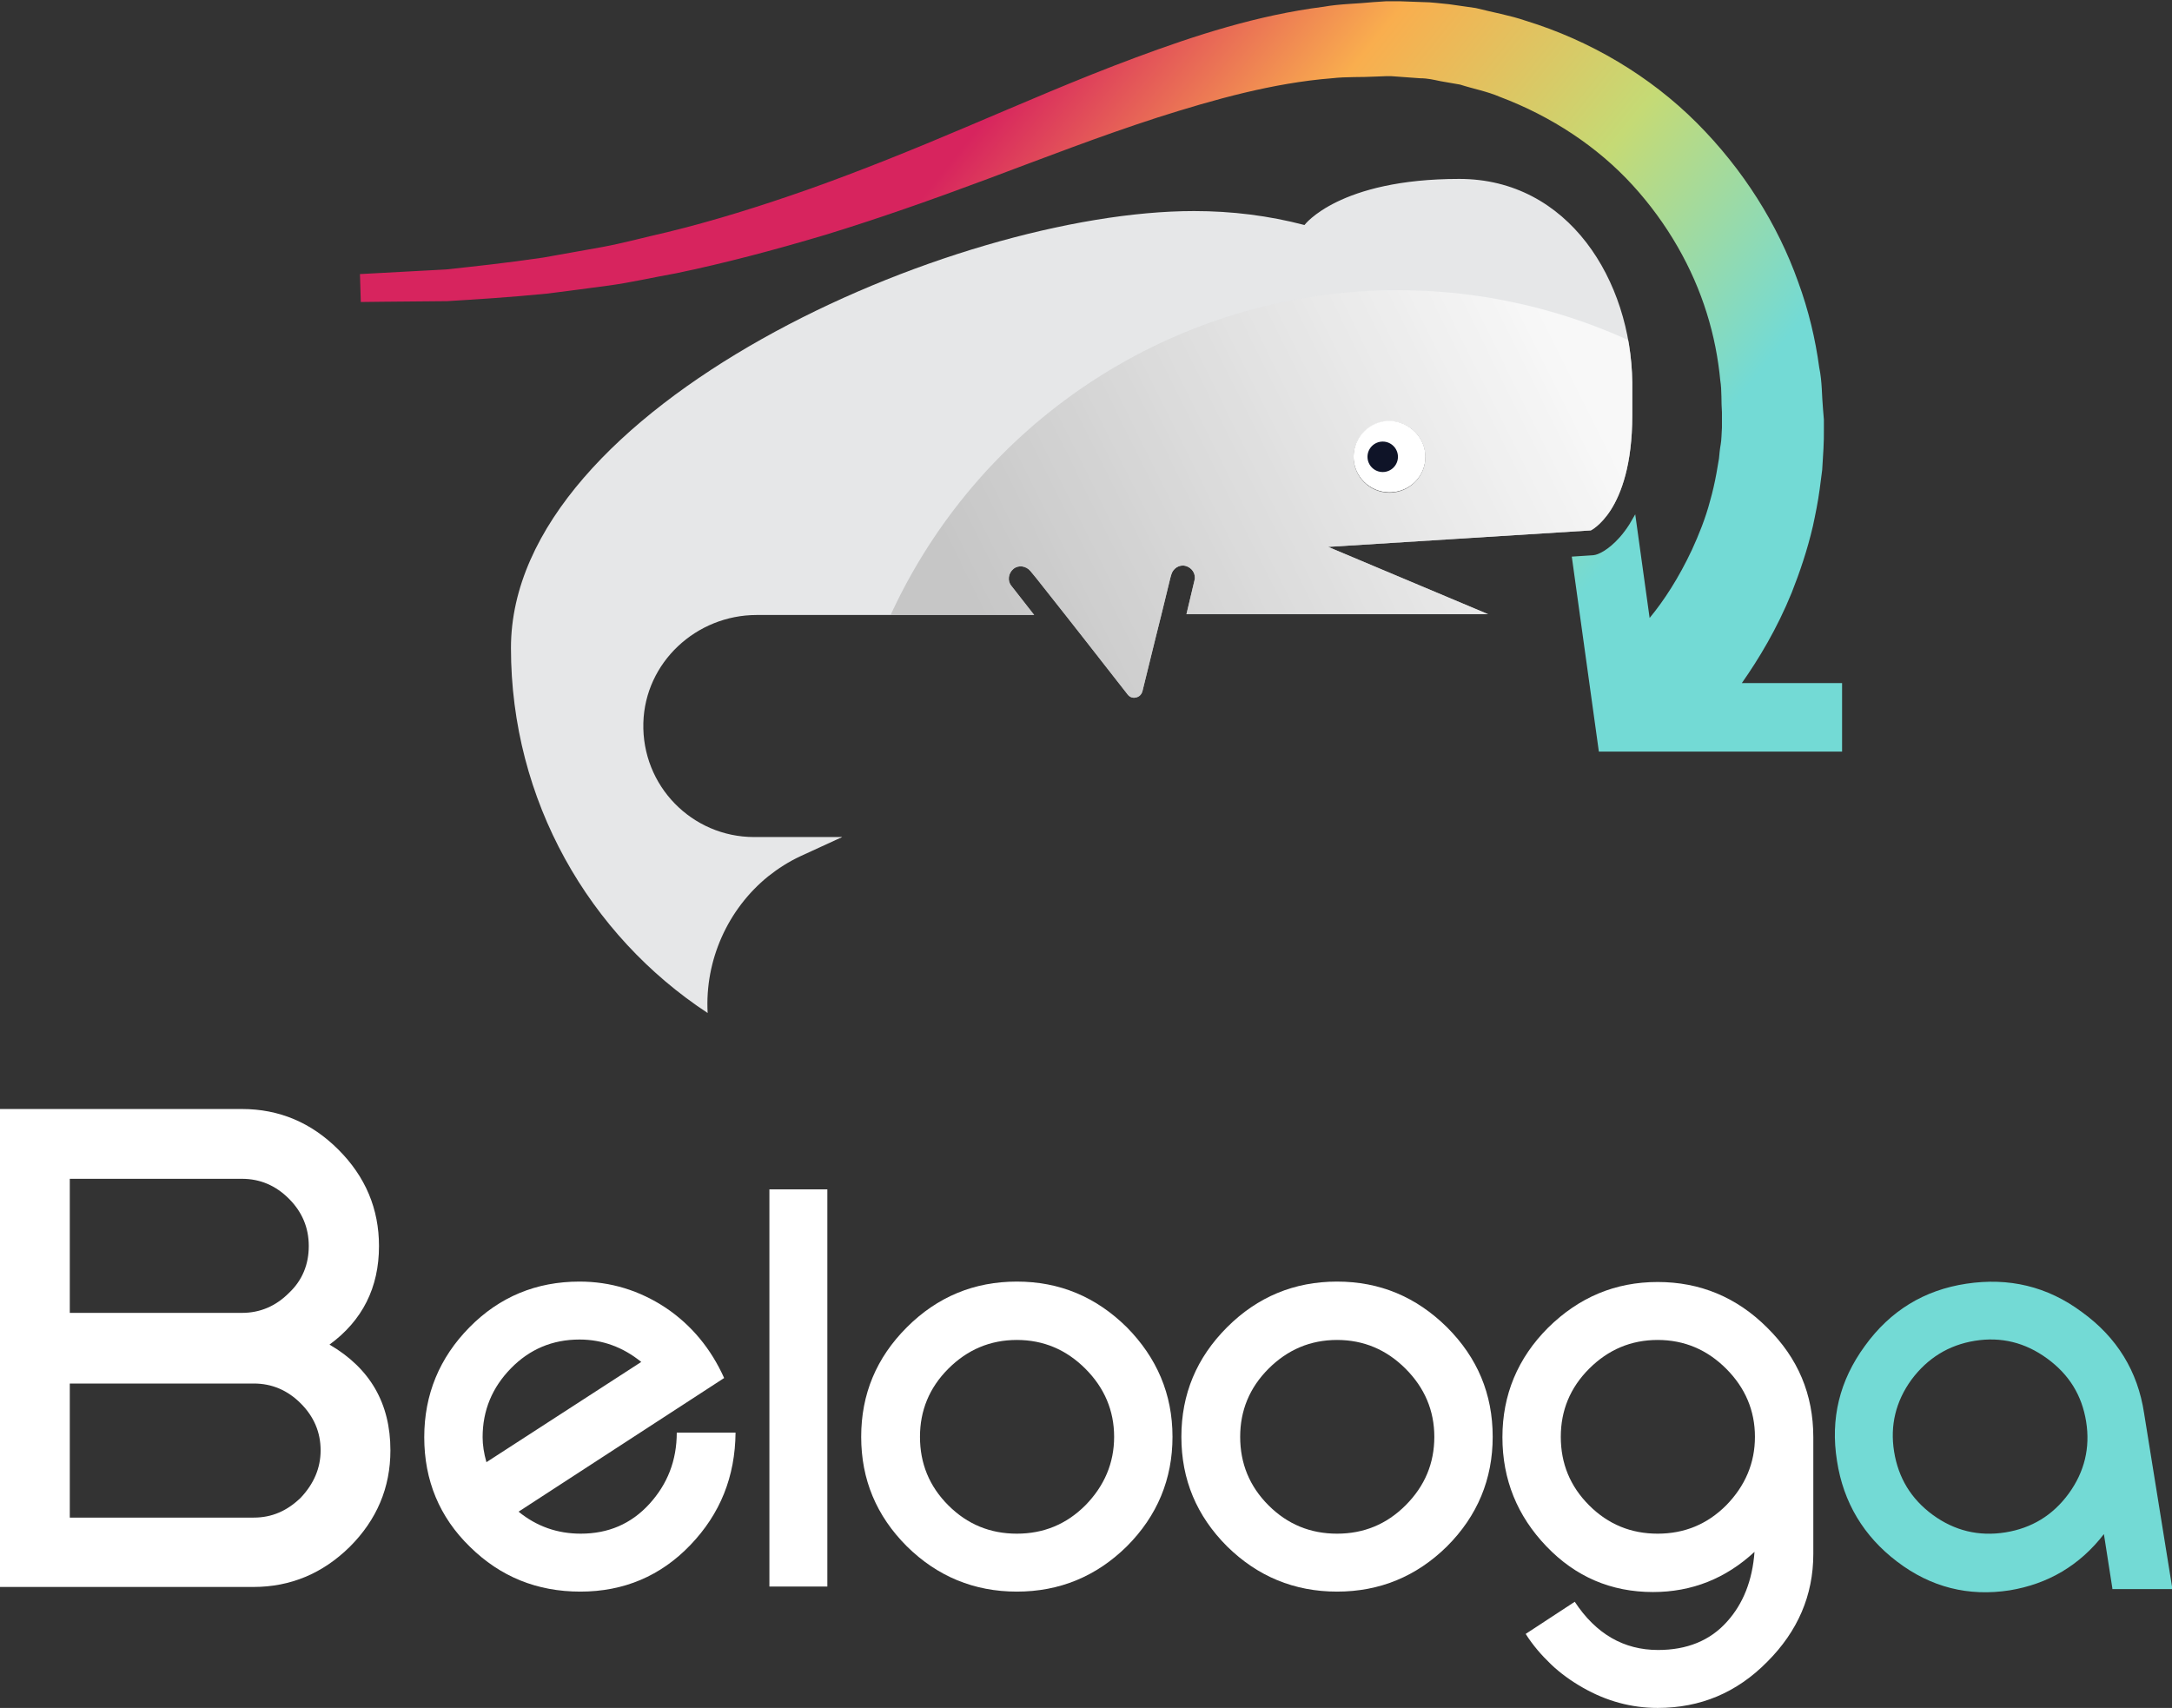
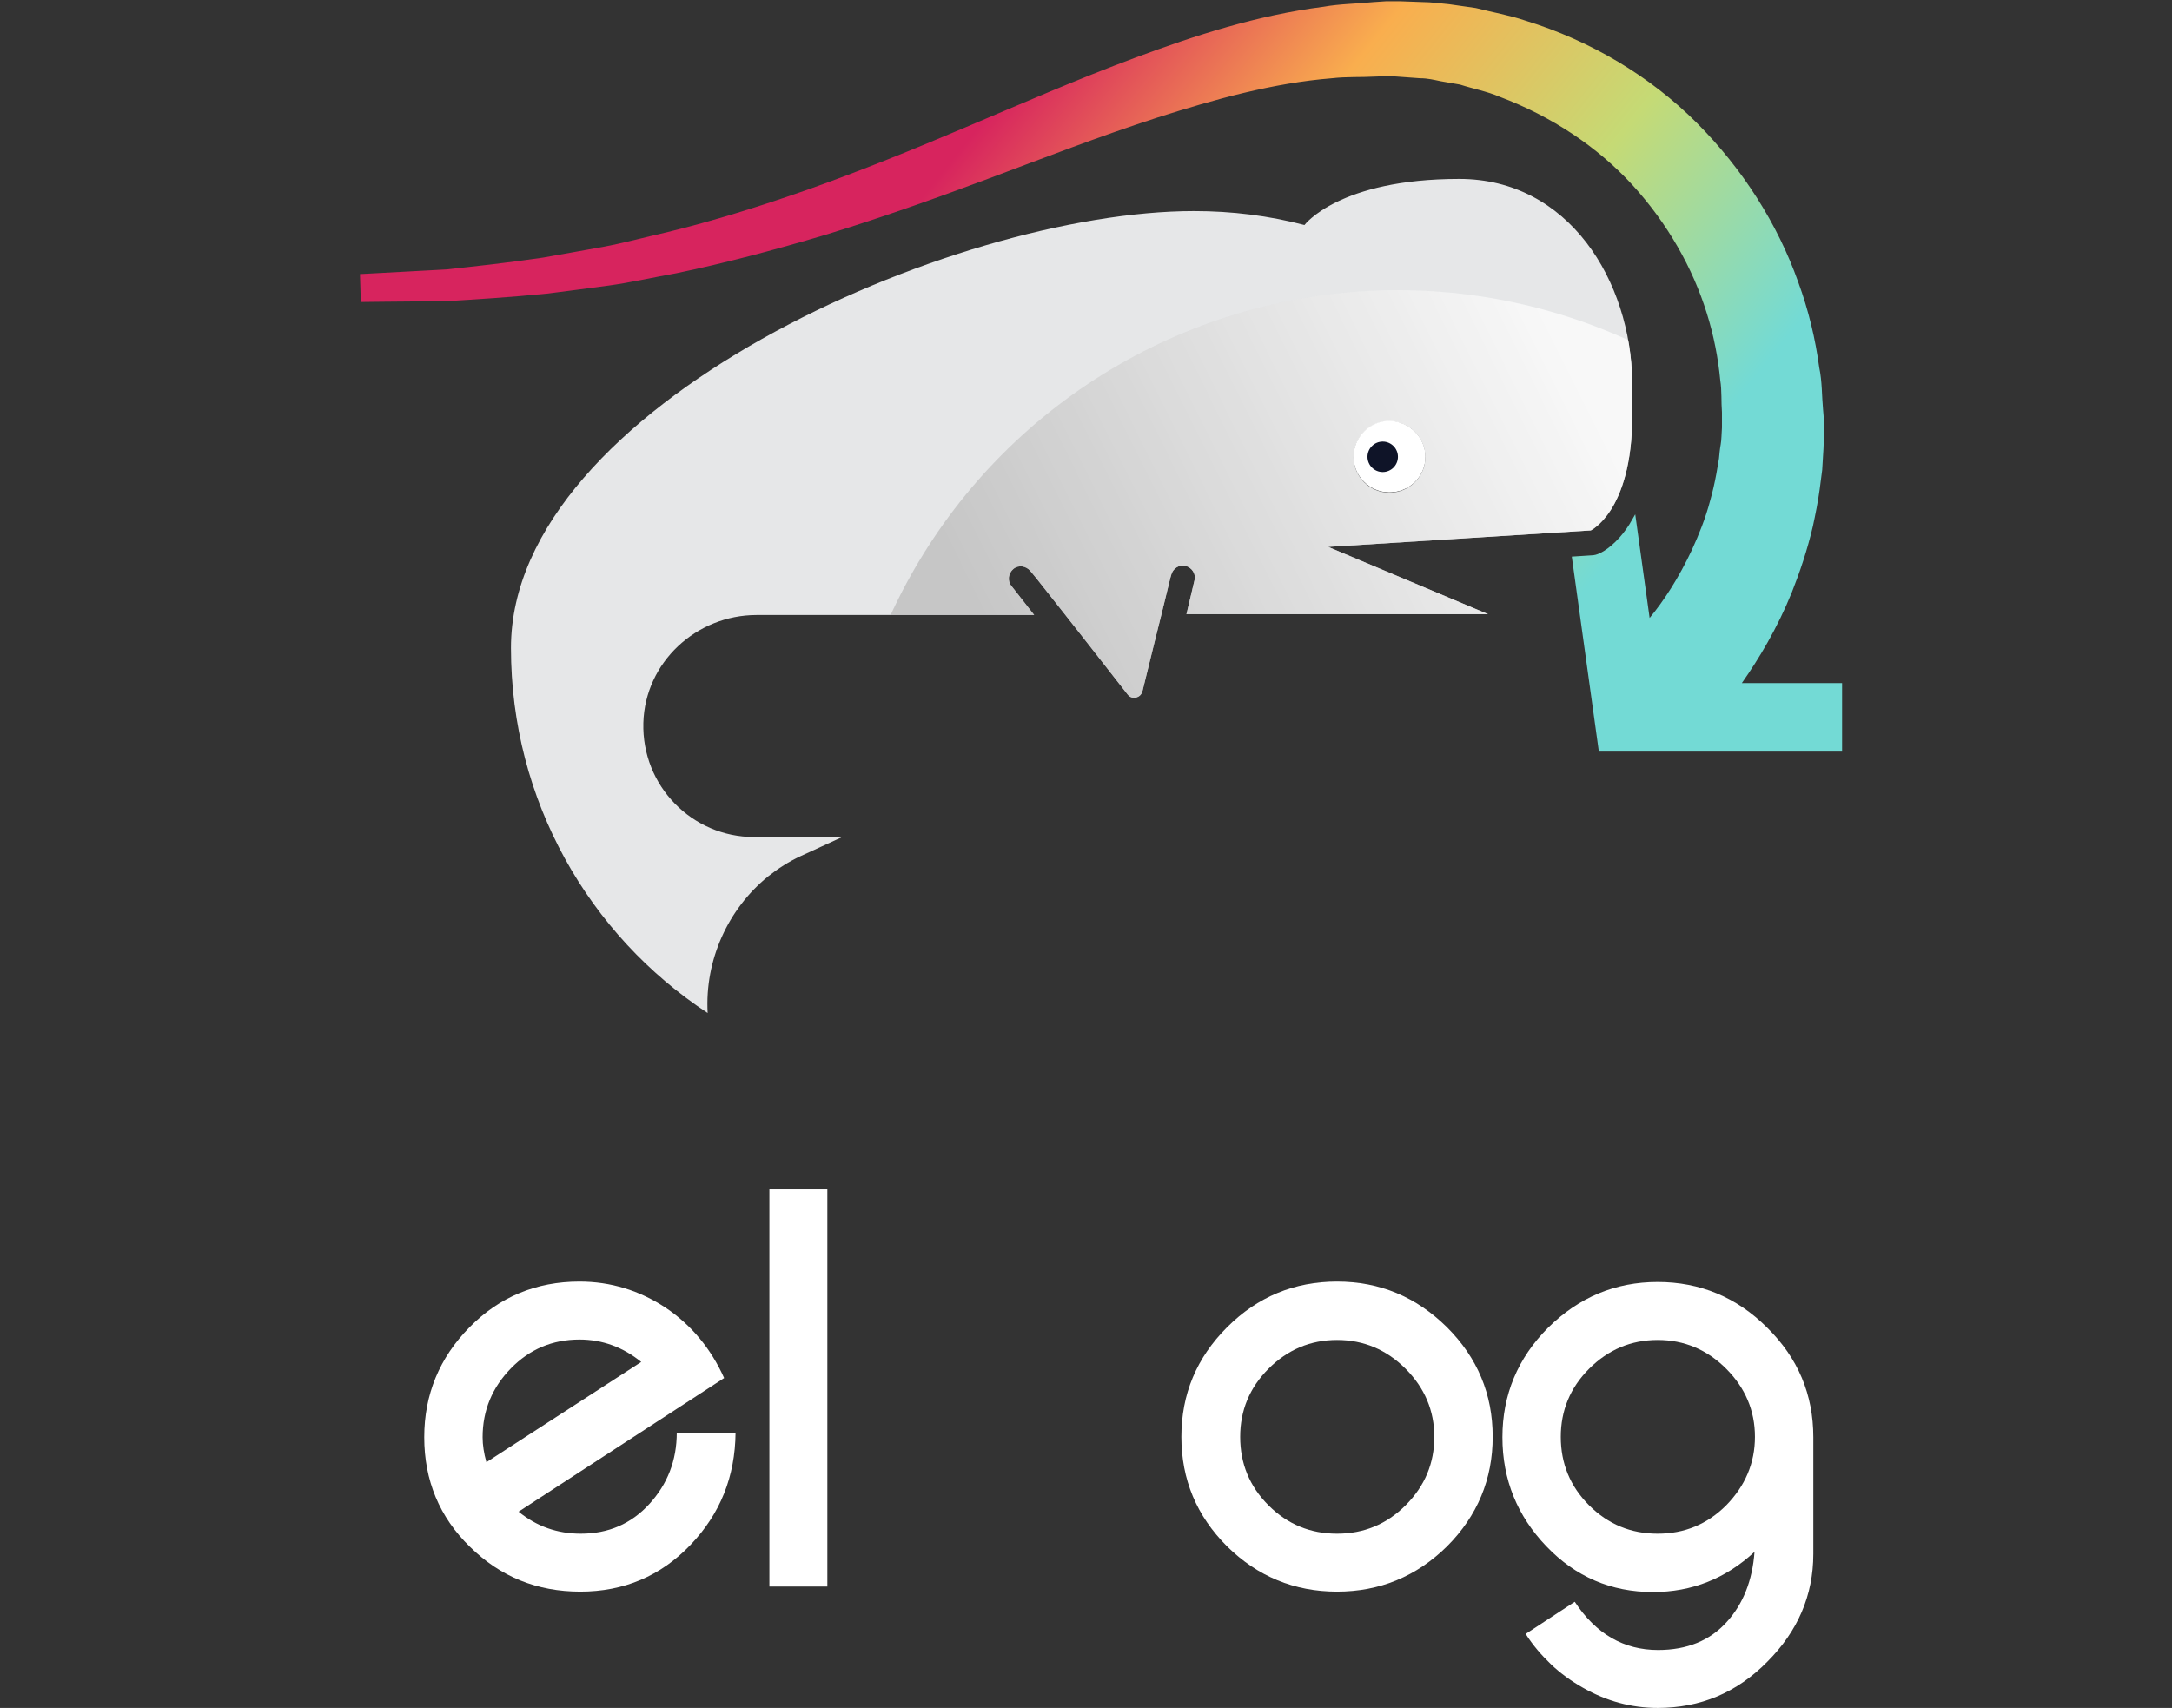
<svg xmlns="http://www.w3.org/2000/svg" xmlns:xlink="http://www.w3.org/1999/xlink" version="1.1" id="Calque_1" x="0px" y="0px" width="513.5px" height="403.8px" viewBox="0 0 513.5 403.8" enable-background="new 0 0 513.5 403.8" xml:space="preserve">
  <rect x="0" y="0" width="513.5" height="403.8" fill="#333333" stroke="none" />
  <g>
    <g>
      <path fill="#FFFFFF" d="M163.2,365.3c-7,7.3-15.7,11-26,11c-10.2,0-18.9-3.5-26.1-10.6c-7.2-7-10.8-15.7-10.8-25.9    c0-10.1,3.6-18.8,10.7-26c7.1-7.2,15.8-10.8,26-10.8c7.4,0,14.2,2.1,20.4,6.2c6.1,4.1,10.7,9.7,13.8,16.6l-48.6,31.6    c4.3,3.5,9.2,5.2,14.7,5.2c6.5,0,11.9-2.3,16.2-7c4.3-4.7,6.5-10.3,6.5-16.9h13.9C173.8,349.1,170.3,357.9,163.2,365.3z     M137,316.7c-6.4,0-11.8,2.3-16.2,6.8c-4.4,4.5-6.7,9.9-6.7,16.3c0,1.8,0.3,3.8,0.9,5.9l36.6-23.7    C147.3,318.5,142.4,316.7,137,316.7z" />
      <path fill="#FFFFFF" d="M181.9,375.1v-93.9h13.7v93.9H181.9z" />
-       <path fill="#FFFFFF" d="M277.2,339.7c0,10-3.6,18.7-10.8,25.9c-7.2,7.1-15.9,10.7-26,10.7c-10.1,0-18.8-3.6-26-10.7    c-7.2-7.2-10.8-15.8-10.8-25.9c0-10.1,3.6-18.7,10.8-25.9c7.2-7.2,15.9-10.8,26-10.8s18.7,3.6,26,10.8    C273.5,321,277.2,329.6,277.2,339.7z M263.4,339.7c0-6.2-2.3-11.6-6.8-16.1c-4.5-4.5-9.9-6.8-16.2-6.8c-6.3,0-11.7,2.3-16.2,6.8    c-4.5,4.5-6.7,9.9-6.7,16.1c0,6.3,2.2,11.7,6.7,16.2c4.5,4.5,9.9,6.7,16.2,6.7s11.7-2.2,16.2-6.7    C261.1,351.3,263.4,345.9,263.4,339.7z" />
      <path fill="#FFFFFF" d="M352.9,339.7c0,10-3.6,18.7-10.8,25.9c-7.2,7.1-15.9,10.7-26,10.7c-10.1,0-18.8-3.6-26-10.7    c-7.2-7.2-10.8-15.8-10.8-25.9c0-10.1,3.6-18.7,10.8-25.9c7.2-7.2,15.9-10.8,26-10.8c10.1,0,18.7,3.6,26,10.8    C349.3,321,352.9,329.6,352.9,339.7z M339.1,339.7c0-6.2-2.3-11.6-6.8-16.1c-4.5-4.5-9.9-6.8-16.2-6.8c-6.3,0-11.7,2.3-16.2,6.8    c-4.5,4.5-6.7,9.9-6.7,16.1c0,6.3,2.2,11.7,6.7,16.2c4.5,4.5,9.9,6.7,16.2,6.7s11.7-2.2,16.2-6.7    C336.9,351.3,339.1,345.9,339.1,339.7z" />
      <path fill="#FFFFFF" d="M417.8,392.9c-7.2,7.3-15.8,10.9-25.9,10.9c-6.2,0-12.1-1.6-17.7-4.8c-2.8-1.6-5.3-3.4-7.5-5.5    c-2.2-2.1-4.3-4.5-6-7.2l11.6-7.6c5,7.6,11.6,11.4,19.7,11.4c6.8,0,12.3-2.2,16.3-6.7c3.8-4.2,6-9.7,6.5-16.5    c-6.8,6.3-14.8,9.5-24,9.5c-9.9,0-18.3-3.6-25.2-10.8c-6.9-7.2-10.4-15.8-10.4-25.8c0-10,3.6-18.7,10.8-25.9    c7.3-7.2,15.9-10.8,25.9-10.8c10,0,18.7,3.6,25.9,10.8c7.3,7.2,10.9,15.8,10.9,25.9v27.6C428.7,377.2,425,385.7,417.8,392.9z     M414.9,339.7c0-6.2-2.3-11.6-6.8-16.1c-4.5-4.5-9.9-6.8-16.2-6.8c-6.3,0-11.7,2.3-16.2,6.8c-4.5,4.5-6.7,9.9-6.7,16.1    c0,6.3,2.2,11.7,6.7,16.2c4.5,4.5,9.9,6.7,16.2,6.7c6.3,0,11.7-2.2,16.2-6.7C412.6,351.3,414.9,345.9,414.9,339.7z" />
-       <path fill="#73DAD5" d="M499.4,375.5l-2-12.8c-5.7,7.4-13.2,11.8-22.3,13.3c-9.7,1.5-18.6-0.7-26.6-6.8c-7.9-6-12.7-14-14.2-23.8    c-1.6-10,0.6-19,6.6-27.2c6-8.3,14-13.2,24-14.7s19.1,0.6,27.3,6.7c8.3,6,13.2,14,14.7,23.9l6.7,41.6H499.4z M493.2,336.1    c-1-6.2-4-11.1-9.2-14.9c-5.2-3.8-10.9-5.2-17.1-4.2c-6.2,1-11.2,4.1-15,9.2c-3.7,5.1-5.1,10.8-4.1,17c1,6.2,4,11.2,9.2,15    c5.1,3.7,10.8,5.1,17.1,4.1c6.2-1,11.2-4,15-9.2C492.8,348,494.2,342.3,493.2,336.1z" />
      <g>
-         <path fill="#FFFFFF" d="M92.3,342.9c0,8.8-3.2,16.4-9.6,22.8c-6.4,6.3-14,9.5-22.8,9.5H0V262.2h57.2c8.8,0,16.4,3.2,22.8,9.6     c6.4,6.4,9.6,14,9.6,22.8c0,9.8-3.9,17.6-11.7,23.3C87.5,323.5,92.3,331.8,92.3,342.9z M73,294.6c0-4.4-1.6-8.1-4.7-11.2     c-3.1-3.1-6.8-4.7-11.1-4.7H16.5v31.7h40.7c4.3,0,8-1.6,11.1-4.7C71.5,302.7,73,298.9,73,294.6z M75.8,342.9     c0-4.3-1.6-8-4.7-11.1c-3.1-3.1-6.8-4.7-11.1-4.7H16.5v31.7h43.5c4.3,0,7.9-1.6,11.1-4.7C74.2,350.8,75.8,347.1,75.8,342.9z" />
-       </g>
+         </g>
    </g>
  </g>
  <g>
    <linearGradient id="SVGID_1_" gradientUnits="userSpaceOnUse" x1="367.034" y1="148.99" x2="226.338" y2="36.2">
      <stop offset="0" style="stop-color:#73DAD5" />
      <stop offset="0.336" style="stop-color:#C5DA75" />
      <stop offset="0.665" style="stop-color:#F9AE4E" />
      <stop offset="1" style="stop-color:#D7245E" />
    </linearGradient>
    <path fill="url(#SVGID_1_)" d="M435.5,161.4v16.3H378l-6.4-46.1l4.6-0.3c0.7,0,1.4-0.2,2-0.5c0.9-0.4,4-2.1,7-6.8   c0.5-0.8,0.9-1.6,1.4-2.4l3.4,24.5c3.4-4.1,6.9-9.5,10-16.1c1.6-3.5,3.2-7.4,4.3-11.6c0.6-2.1,1.1-4.3,1.5-6.5   c0.2-1.1,0.4-2.3,0.6-3.5c0.1-1.1,0.2-2.2,0.4-3.3c0.2-1,0.2-2.7,0.3-4l0-1.1l0-0.5v-0.5l0-1.5c-0.2-2.5,0-5.1-0.4-7.6   c-0.5-5.2-1.5-10.5-3.2-15.9c-3.3-10.6-9.2-21.1-17.5-30.2c-8.3-9.1-19.2-16.3-31.4-20.9c-3-1.3-6.3-1.9-9.4-2.9l-4.6-0.8   c-1.5-0.3-3-0.7-4.9-0.7l-5.5-0.4l-1.4-0.1c0,0-0.2,0-0.2,0l-0.7,0l-2.6,0.1c-3.5,0.2-6.9,0-10.4,0.4c-13.9,1.1-27.8,5-41.3,9.3   c-13.6,4.4-27,9.6-40.1,14.5c-13.1,4.9-25.9,9.4-38.3,13.2c-12.4,3.7-24.2,6.8-35.3,9.1c-5.6,1-10.8,2.2-15.9,2.9   c-5.1,0.7-9.9,1.3-14.5,1.9c-9.1,0.9-17.2,1.4-23.8,1.8c-13,0.1-20.4,0.2-20.4,0.2l-0.2-6.6c0,0,7.4-0.4,20.4-1.1   c6.4-0.7,14.1-1.5,22.9-2.8c4.4-0.8,9.1-1.6,14-2.5c4.9-0.9,10-2.3,15.3-3.5c10.7-2.6,22-6.1,33.9-10.3   c11.8-4.2,24.2-9.2,36.9-14.6c12.8-5.4,26-11.2,40-16.4c14-5.2,28.7-10,44.4-12c3.9-0.7,7.9-0.7,11.8-1.1l3-0.2l0.7,0l0.4,0l0.8,0   l1.4,0l5.5,0.2c1.8,0,3.9,0.3,6.1,0.5l6.3,0.9c3.9,1,8,1.7,11.8,3C376,9.6,390.1,18,401.1,29c11,11,19.2,24.1,24,37.6   c2.5,6.8,4.1,13.6,5,20.3c0.7,3.3,0.6,6.7,0.9,9.9l0.2,2.4l0,2.5c0,1.5,0,2.6-0.1,4.4c-0.1,1.7-0.2,3.3-0.3,5   c-0.2,1.6-0.4,3.1-0.6,4.6c-0.4,3-1,5.9-1.6,8.7c-1.3,5.6-3.1,10.9-5,15.7c-3.5,8.6-7.8,15.7-11.8,21.4H435.5z" />
  </g>
  <g>
    <g>
      <path fill="#E6E7E8" d="M345,42.3c-28.5,0-36.6,10.9-36.6,10.9v0c-8.4-2.2-17.1-3.3-26.1-3.3c-57.1,0-161.5,46.2-161.5,103.3    c0,36.1,18.5,67.9,46.5,86.3c-0.7-12.5,4.8-24.6,14.3-32.3c2.4-1.9,4.9-3.5,7.7-4.8l9.8-4.5c0,0-6.1,0-13.4,0h-7.4    c-14.7,0-26.6-12.1-26.2-27c0.4-14.3,12.5-25.5,26.8-25.5h65.6l-5.4-6.9c-1-1.2-0.7-3,0.5-4c1.2-1,3-0.7,4,0.5l1.4,1.7l6.8,8.6    l2.2,2.8l2.2,2.8l10.4,13.3c0.7,0.9,1.6,0.8,2,0.7c0.4-0.1,1.2-0.4,1.5-1.5l3.1-12.6l0.7-2.8l0.7-2.8l2.1-8.6l0.2-0.7    c0.4-1.5,1.9-2.5,3.4-2.1c1.5,0.4,2.5,1.9,2.1,3.4l-1.9,8c33.1,0,71.3,0,71.3,0l-37.8-15.9l62.1-3.9c0,0,2.3-1.1,4.7-4.8    c2.5-3.9,5.1-10.8,5.1-22.4c0-5.7,0-7.8,0-7.8C385.6,66.4,370.9,42.3,345,42.3z M328.5,116.5c-4.7,0-8.5-3.8-8.5-8.4    c0-4.7,3.8-8.5,8.5-8.5c4.7,0,8.5,3.8,8.5,8.5C337,112.7,333.2,116.5,328.5,116.5z" />
    </g>
    <g>
      <defs>
        <path id="SVGID_6_" d="M345,42.3c-28.5,0-36.6,10.9-36.6,10.9v0c-8.4-2.2-17.1-3.3-26.1-3.3c-57.1,0-161.5,46.2-161.5,103.3     c0,36.1,18.5,67.9,46.5,86.3c-0.7-12.5,4.8-24.6,14.3-32.3c2.4-1.9,4.9-3.5,7.7-4.8l9.8-4.5c0,0-6.1,0-13.4,0h-7.4     c-14.7,0-26.6-12.1-26.2-27c0.4-14.3,12.5-25.5,26.8-25.5h65.6l-5.4-6.9c-1-1.2-0.7-3,0.5-4c1.2-1,3-0.7,4,0.5l1.4,1.7l6.8,8.6     l2.2,2.8l2.2,2.8l10.4,13.3c0.7,0.9,1.6,0.8,2,0.7c0.4-0.1,1.2-0.4,1.5-1.5l3.1-12.6l0.7-2.8l0.7-2.8l2.1-8.6l0.2-0.7     c0.4-1.5,1.9-2.5,3.4-2.1c1.5,0.4,2.5,1.9,2.1,3.4l-1.9,8c33.1,0,71.3,0,71.3,0l-37.8-15.9l62.1-3.9c0,0,2.3-1.1,4.7-4.8     c2.5-3.9,5.1-10.8,5.1-22.4c0-5.7,0-7.8,0-7.8C385.6,66.4,370.9,42.3,345,42.3z M328.5,116.5c-4.7,0-8.5-3.8-8.5-8.4     c0-4.7,3.8-8.5,8.5-8.5c4.7,0,8.5,3.8,8.5,8.5C337,112.7,333.2,116.5,328.5,116.5z" />
      </defs>
      <clipPath id="SVGID_3_">
        <use xlink:href="#SVGID_6_" overflow="visible" />
      </clipPath>
      <g opacity="0.7" clip-path="url(#SVGID_3_)">
        <linearGradient id="SVGID_4_" gradientUnits="userSpaceOnUse" x1="408.609" y1="161.633" x2="273.638" y2="228.779">
          <stop offset="0" style="stop-color:#FFFFFF" />
          <stop offset="1" style="stop-color:#B8B8B8" />
        </linearGradient>
        <circle fill="url(#SVGID_4_)" cx="330.4" cy="200.5" r="131.9" />
      </g>
    </g>
    <g>
      <g>
        <path fill="#FFFFFF" d="M337,108c0,4.7-3.8,8.4-8.5,8.4c-4.7,0-8.5-3.8-8.5-8.4c0-4.7,3.8-8.5,8.5-8.5     C333.2,99.6,337,103.4,337,108z" />
        <circle fill="#0F1428" cx="326.9" cy="108" r="3.6" />
      </g>
    </g>
  </g>
</svg>